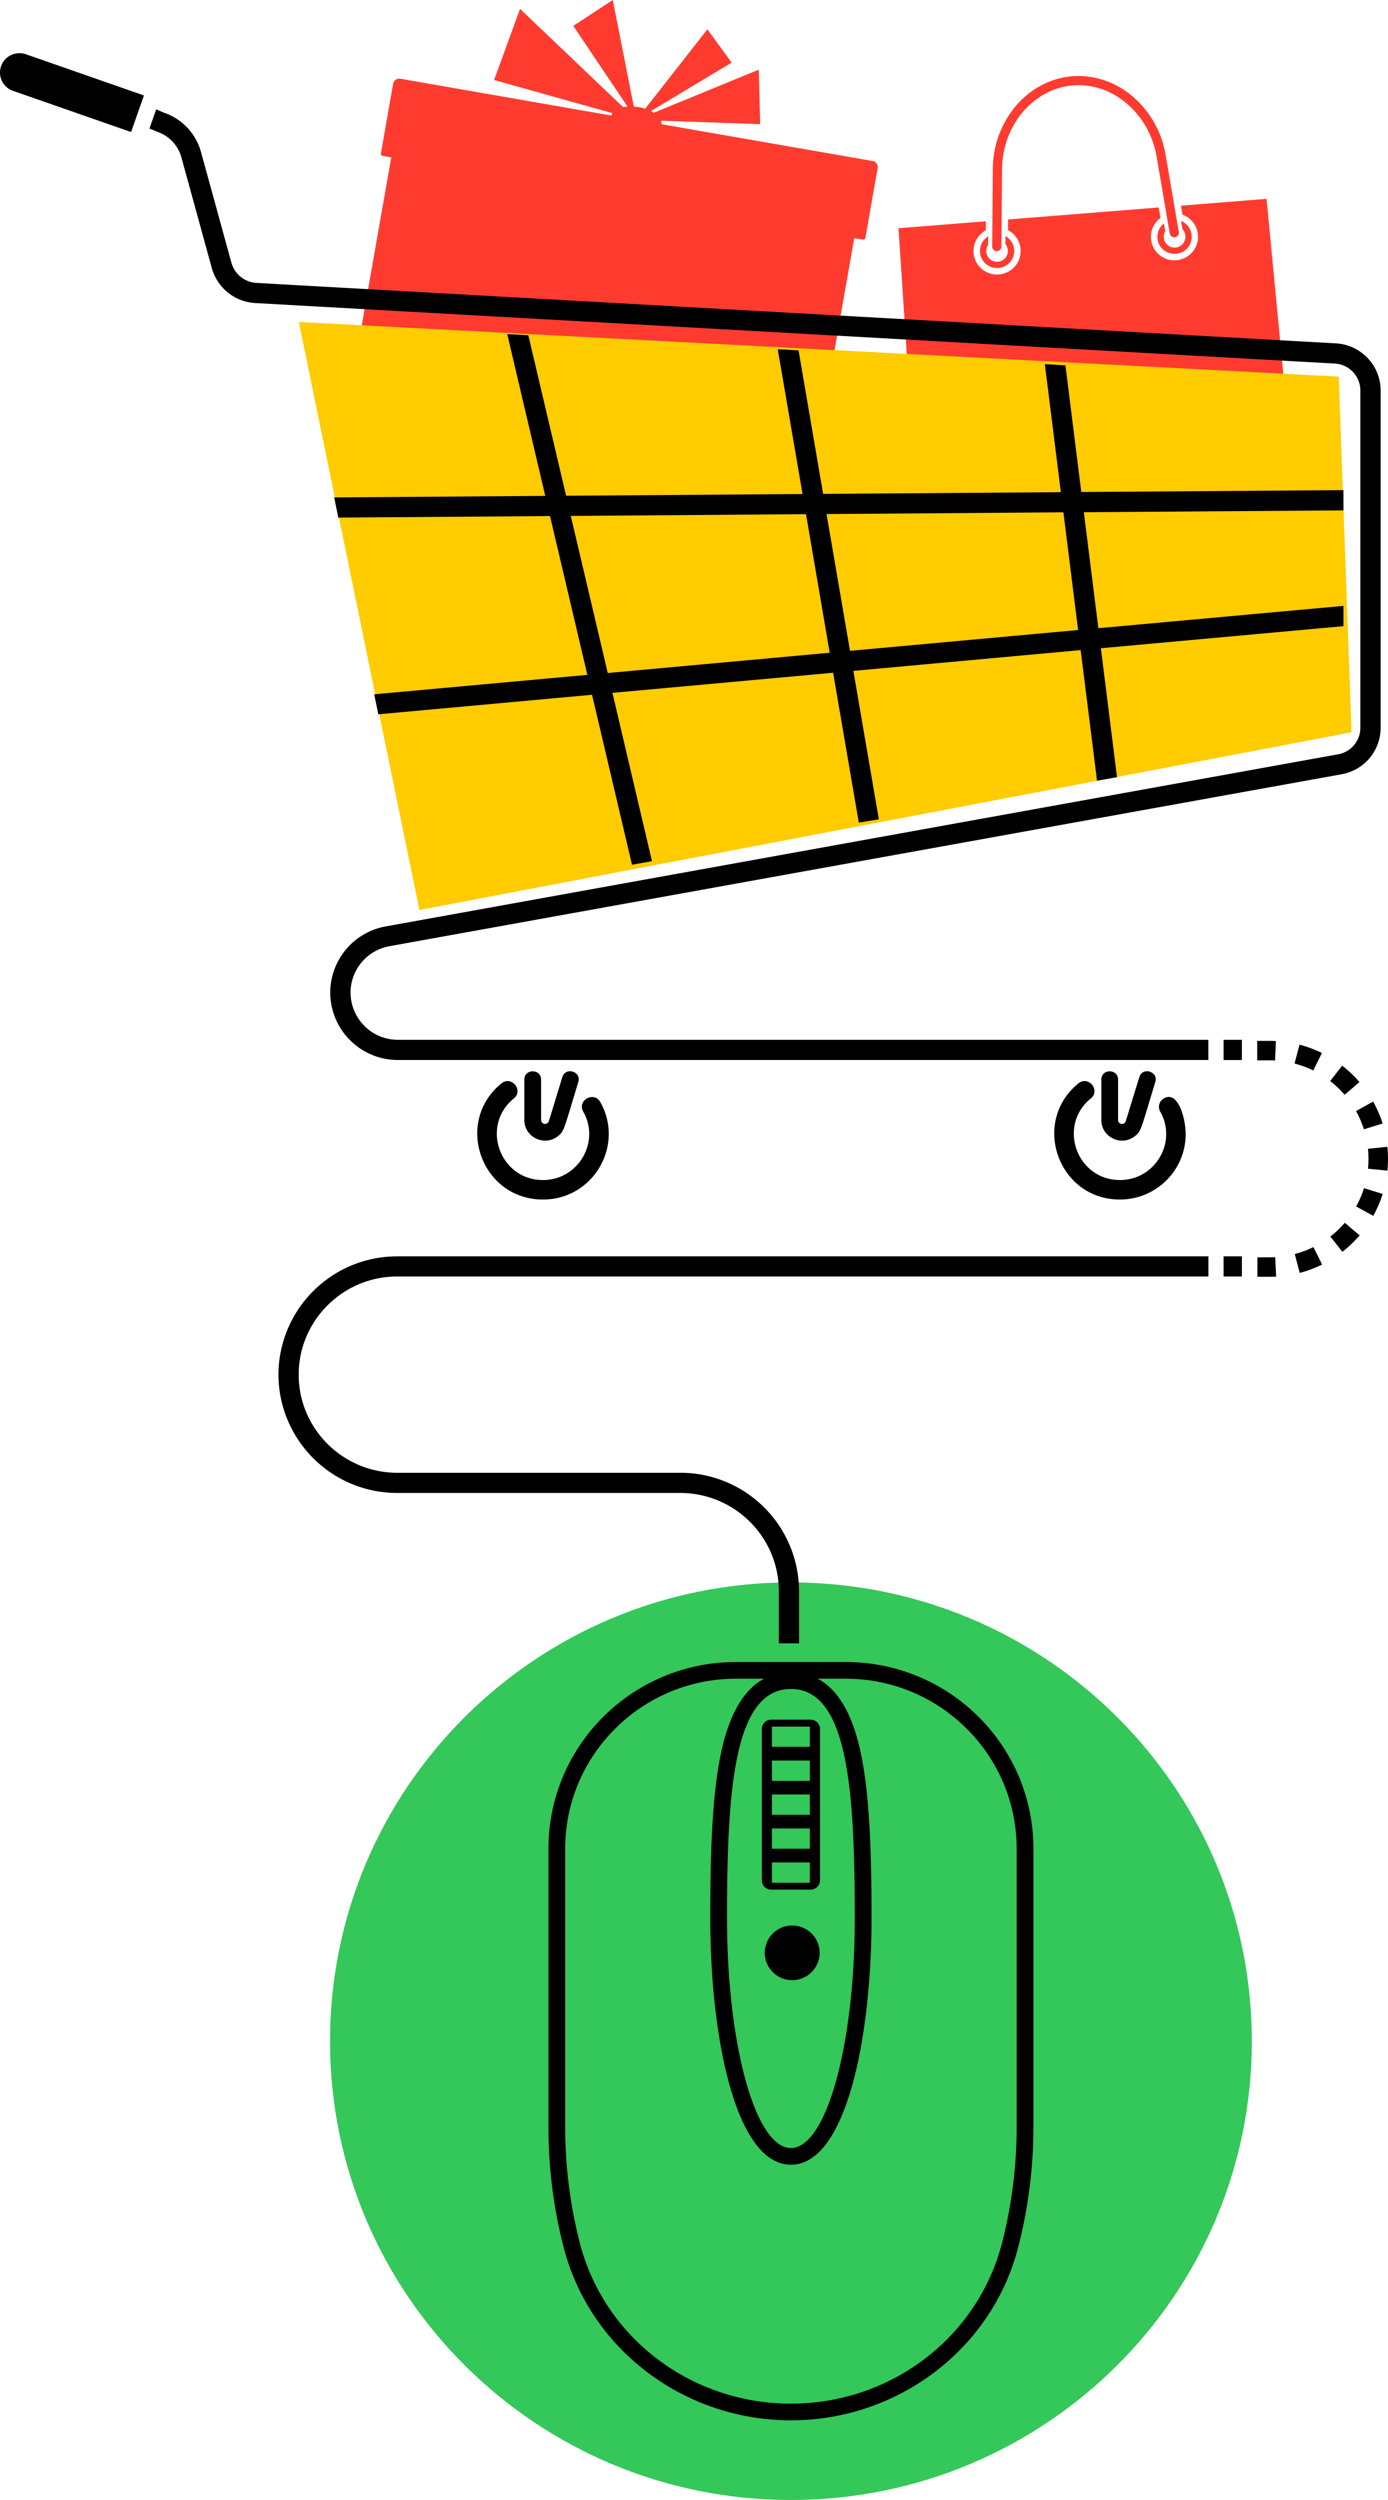
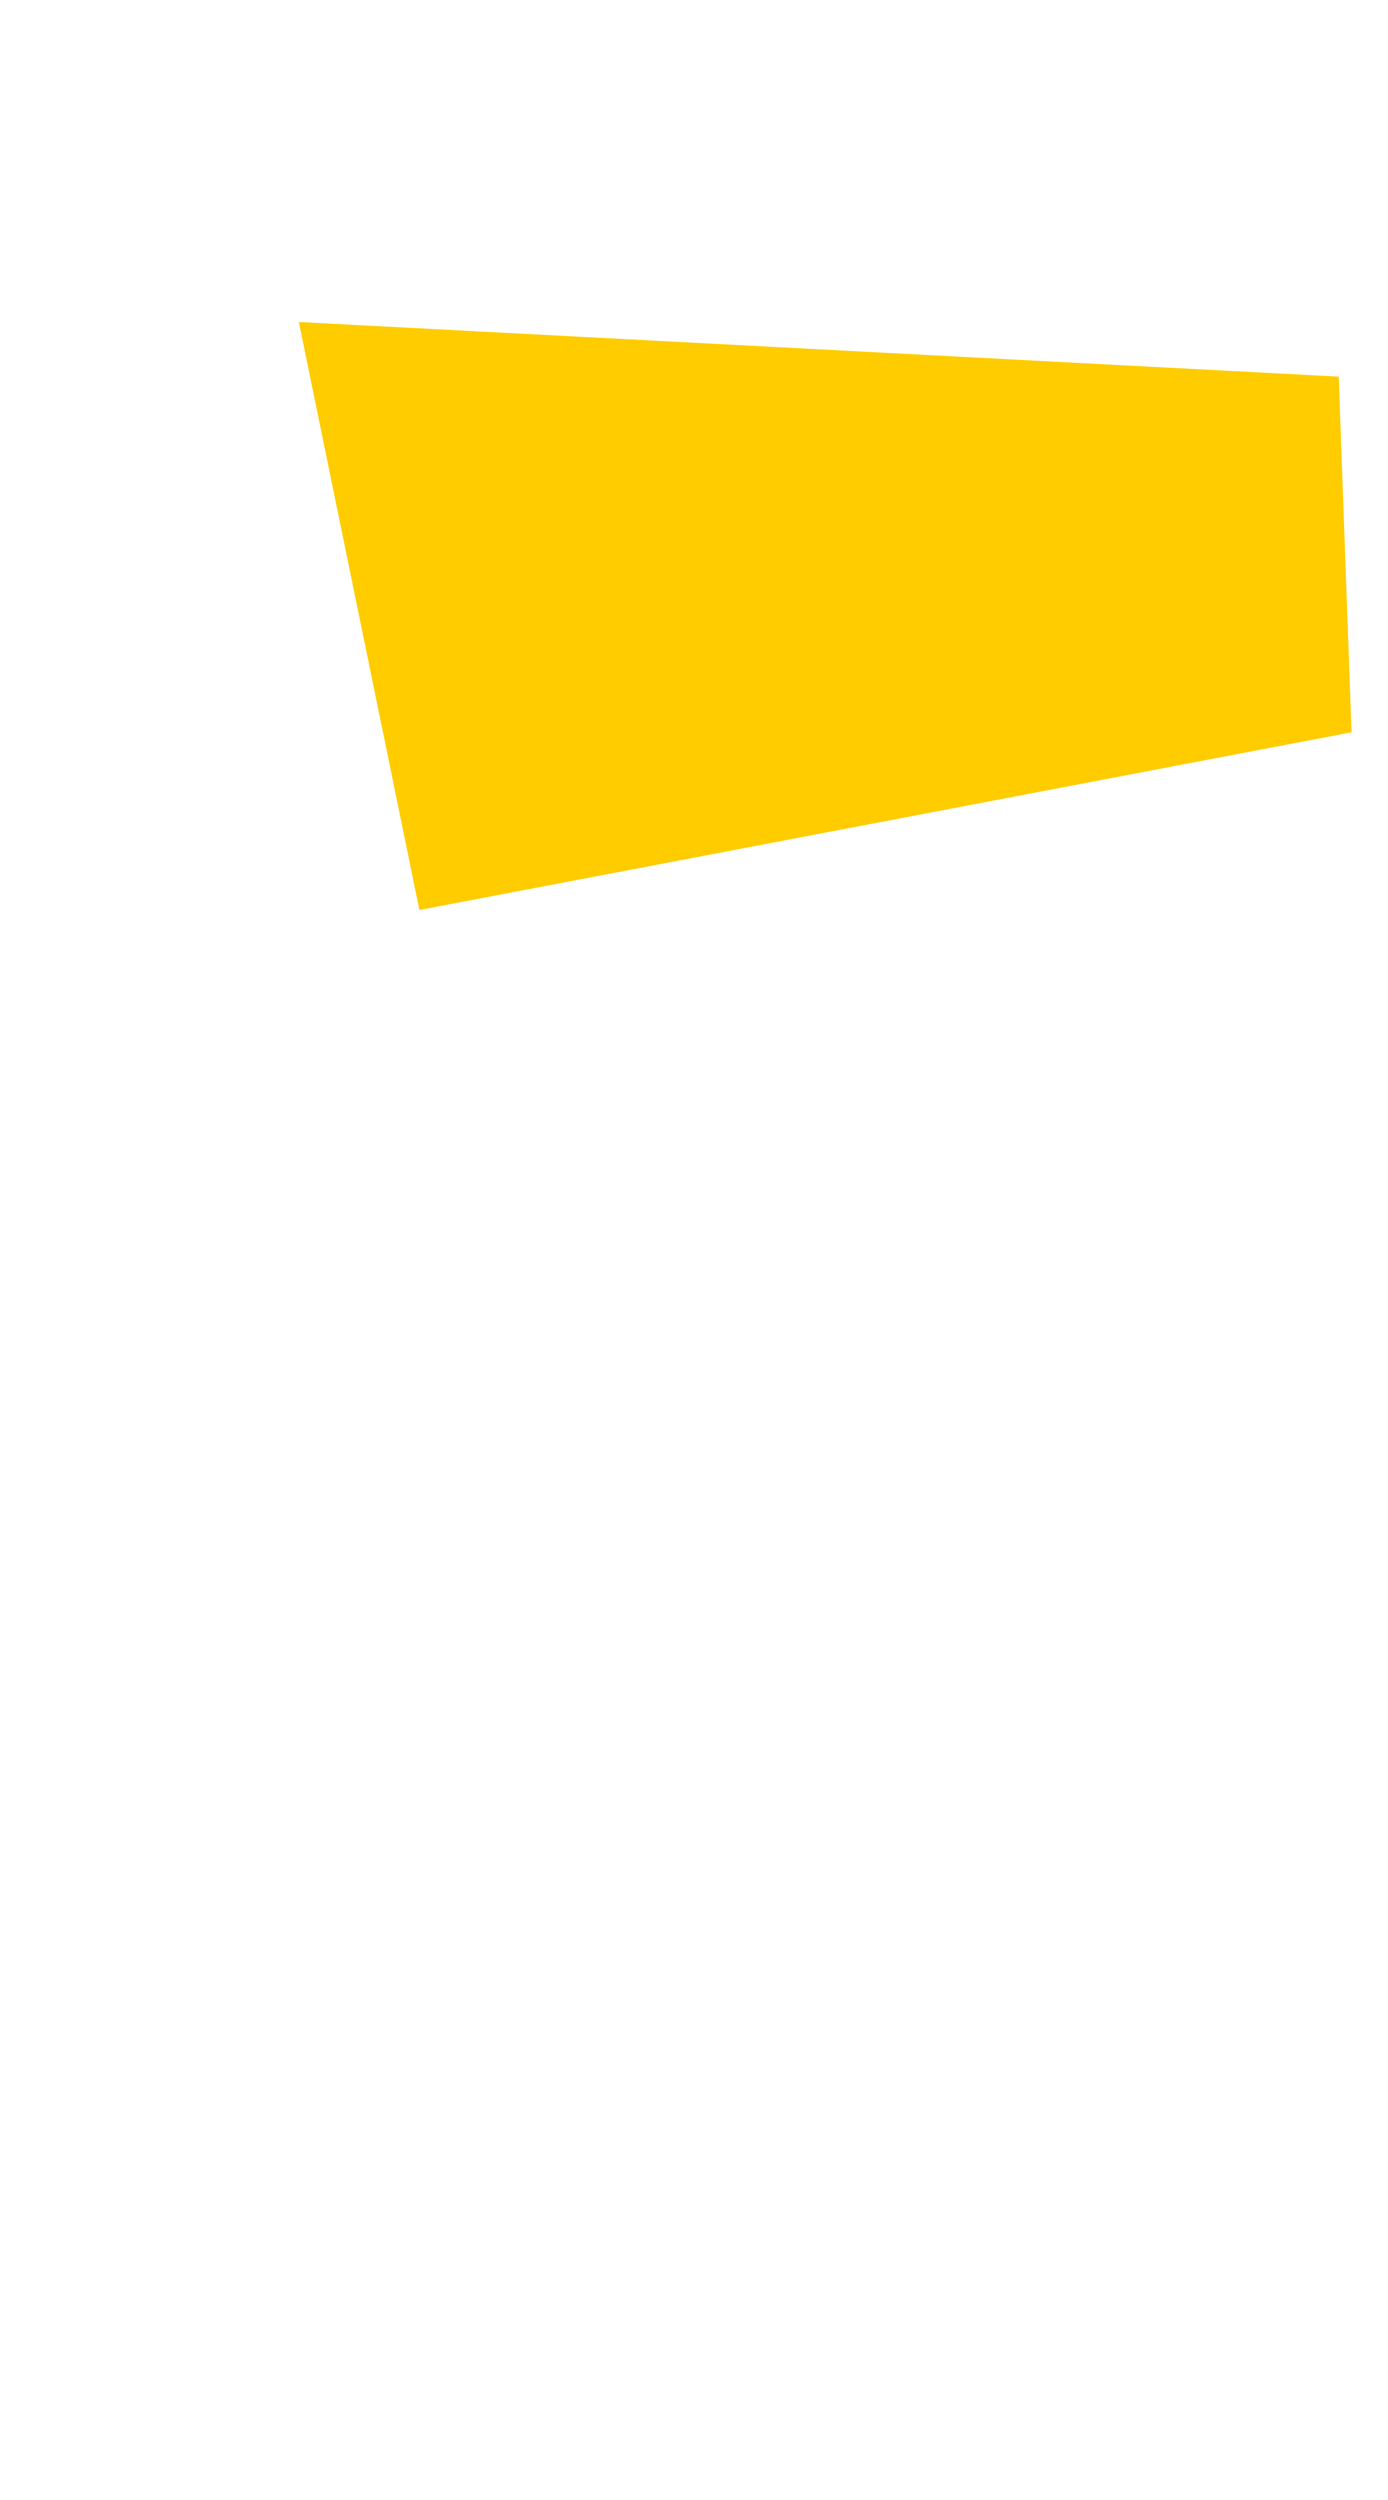
<svg xmlns="http://www.w3.org/2000/svg" xml:space="preserve" width="300" height="540" viewBox="0 0 300 540">
-   <path fill="#ff3b30" d="m132.44 0-8.53 5.59 11.72 17.43a7.6 7.6 0 0 0-.95.12L112.4 1.92l-5.61 15.36 25.57 7.16c-.1.17-.17.34-.2.52L86.53 17a1.36 1.36 0 0 0-1.56 1.1l-2.64 15.01c-.05.27.13.52.4.57l1.84.31-11.1 63.07c-.13.73.36 1.43 1.1 1.56l97.4 16.97c.74.12 1.44-.37 1.57-1.1l11.1-63.06 1.84.32a.5.5 0 0 0 .57-.4l2.64-15.02a1.35 1.35 0 0 0-1.1-1.56l-45.63-7.94c.04-.25.02-.5-.07-.76l21.41.74-.3-11.76-22.67 9.3c-.2-.13-.4-.24-.62-.36l17.43-10.46-5.24-7.2-13.45 17.15a10.52 10.52 0 0 0-2.46-.47L132.44 0zM233.5 16.42c-.58 0-1.15 0-1.73.05-4.6.37-8.9 2.6-12.1 6.3a21.15 21.15 0 0 0-5.08 13.7l-.14 16.87a1 1 0 0 0 1.99.02l.14-16.88c.08-9.43 6.82-17.35 15.35-18.04 8.53-.68 16.45 6.07 18.05 15.36l2.85 16.65a1 1 0 0 0 1.15.8c.54-.08.9-.6.81-1.13l-2.85-16.65a21.17 21.17 0 0 0-7.2-12.7 18.15 18.15 0 0 0-11.24-4.35zm40.25 26.53-18.5 1.48.32 1.92a5.09 5.09 0 0 1-1.28 9.86 5.07 5.07 0 0 1-3.46-9.14l-.39-2.26-32.55 2.6-.02 2.3a5.08 5.08 0 0 1-1.95 9.57 5.08 5.08 0 0 1-2.85-9.53l.02-1.95-18.89 1.5 4.04 61.36.5 17.24 83.14-6.65-2.27-17.11-5.86-61.19zm-18.48 4.78.31 1.81a2.3 2.3 0 0 1 .63 1.42 2.34 2.34 0 0 1-4.67.37 2.3 2.3 0 0 1 .32-1.36l-.3-1.7a3.67 3.67 0 0 0 2.62 6.54 3.68 3.68 0 0 0 1.1-7.08zM217.33 51l-.02 1.73a2.33 2.33 0 0 1-1.62 3.8 2.34 2.34 0 0 1-2.52-2.13 2.3 2.3 0 0 1 .4-1.5l.02-1.84a3.68 3.68 0 0 0 2.21 6.82 3.68 3.68 0 0 0 1.53-6.88z" />
  <path fill="#fc0" d="m64.59 69.54 26.06 127.02 201.47-38.39-2.77-76.82-224.76-11.8" />
-   <path fill="#34c759" d="M270.57 440.9c0-54.74-44.6-99.1-99.62-99.1s-99.62 44.36-99.62 99.1c0 54.73 44.6 99.1 99.62 99.1s99.62-44.37 99.62-99.1" />
-   <path d="M3.96 11.5a4.18 4.18 0 0 0-1.16 8.12l25.53 8.9 2.78-7.9-25.5-8.9a4.2 4.2 0 0 0-1.65-.22Zm29.8 12.13-1.46 4.13 1.78.74a8.08 8.08 0 0 1 5.12 5.47l6.58 23.93a10.33 10.33 0 0 0 9.4 7.56L288.5 78.53a5.85 5.85 0 0 1 5.53 5.82v72.85a5.83 5.83 0 0 1-4.82 5.73L83.4 200.1a14.55 14.55 0 0 0-12.02 14.32A14.6 14.6 0 0 0 86 228.96h175.17v-4.36H86.01a10.23 10.23 0 0 1-10.24-10.2 10.2 10.2 0 0 1 8.41-10.02l205.83-37.15a10.2 10.2 0 0 0 8.4-10.03V84.35c0-5.4-4.25-9.87-9.66-10.18L55.43 61.11a5.96 5.96 0 0 1-5.41-4.36l-6.58-23.93a12.46 12.46 0 0 0-7.9-8.44zm75.87 48.53 8.22 34.95-45.62.33.89 4.36 45.76-.33 8.07 34.3-46.07 4.2.88 4.32 46.2-4.22 8.64 36.72 4.32-.78-8.55-36.35 47.7-4.35 5.55 32.38 4.33-.73-5.5-32.05 49.12-4.49 3.54 28.22 4.32-.77-3.49-27.85 52.43-4.77v-4.38l-52.97 4.82-3.14-25.05 56.11-.4v-4.37l-56.66.4-3.43-27.36-4.45-.25 3.46 27.65-51.38.37-5.31-31-4.5-.25 5.36 31.28-51.1.37-8.17-34.67zm120.21 38.5 3.18 25.42-49.3 4.5-5.07-29.54zm-55.63.4 5.12 29.93-47.97 4.38-7.99-33.93zm90.25 113.54v4.37h3.96v-4.37zm7.27.23v4.2h2.9c.32 0 .64.02.96.04l.18-4.2c-.38-.02-.75-.04-1.14-.04zm9.14.83-1.07 4.06c1.4.37 2.75.87 4.05 1.5l1.87-3.77a25.62 25.62 0 0 0-4.85-1.8zm9.23 4.52-2.6 3.32c1.14.88 2.19 1.88 3.13 2.97l3.2-2.74a25.75 25.75 0 0 0-3.73-3.55zm-166.97 1.21c-.67.03-1.33.42-1.59 1.27-3.07 9.99-2.87 9.67-3.22 9.93a.85.85 0 0 1-1.37-.67v-8.73c0-2.38-3.62-2.38-3.62 0v8.73c0 3.7 4.28 5.76 7.19 3.54 1.47-1.11 1.32-1.45 4.48-11.75.44-1.42-.75-2.36-1.87-2.32zm124.7 0c-.67.03-1.32.42-1.58 1.27l-2.92 9.48c-.27.97-1.67.76-1.67-.22v-8.73c0-2.38-3.62-2.38-3.62 0v8.73c0 3.7 4.27 5.77 7.19 3.54 1.47-1.11 1.32-1.45 4.48-11.75.44-1.42-.75-2.36-1.87-2.32zm-13.5 2.12c-.41.02-.84.18-1.24.5-10.3 8.36-4.36 25.09 8.97 25.09 7.84 0 14.21-6.34 14.21-14.13 0-3.3-1.61-9.46-4.7-7.73a2.1 2.1 0 0 0-.8 2.87c3.73 6.56-1.07 14.78-8.7 14.78-9.37 0-13.54-11.75-6.31-17.62 1.76-1.43.32-3.84-1.44-3.76zm-124.31.03c-.52-.09-1.1.04-1.64.48-10.3 8.35-4.36 25.08 8.98 25.08 10.9 0 17.68-11.73 12.38-21.06-1.37-2.42-5.05-.35-3.68 2.07 3.73 6.56-1.07 14.78-8.7 14.78-9.37 0-13.54-11.75-6.3-17.62 1.62-1.31.52-3.48-1.04-3.73zm186.77 4.4-3.7 2.05c.7 1.25 1.27 2.57 1.7 3.94l4.04-1.25a25.27 25.27 0 0 0-2.04-4.73zm3.08 9.77-4.2.43a21.77 21.77 0 0 1 0 4.3l4.2.41a25.79 25.79 0 0 0 0-5.14zm-5.06 8.93c-.43 1.37-1 2.7-1.7 3.95l3.7 2.03c.84-1.5 1.52-3.09 2.04-4.73zm-4.15 7.48a21.54 21.54 0 0 1-3.12 2.97l2.6 3.3a25.73 25.73 0 0 0 3.73-3.54zm-6.78 5.25c-1.29.64-2.64 1.14-4.03 1.5l1.07 4.08c1.67-.44 3.3-1.05 4.84-1.81zm-198.01 2a25.65 25.65 0 0 0-25.69 25.55 25.65 25.65 0 0 0 25.69 25.56h61.15c11.74 0 21.31 9.51 21.31 21.2v11.29h4.38v-11.29a25.65 25.65 0 0 0-25.69-25.56H85.87c-11.75 0-21.31-9.5-21.31-21.2 0-11.68 9.56-21.2 21.3-21.2h175.32v-4.35zm178.59 0v4.35h3.96v-4.35zm11.16.17c-.32.03-.65.04-.99.04h-2.86v4.2h2.86c.4 0 .8-.01 1.19-.04zM159.08 359c-22.4 0-40.54 18.06-40.54 40.33v60.07c0 8.97 1.13 17.67 3.27 25.97 5.7 22.16 26.14 37.42 49.14 37.42s43.43-15.26 49.13-37.42c2.14-8.3 3.28-17 3.28-25.97v-60.07c0-22.27-18.15-40.33-40.55-40.33zm0 3.6h6.07c-4.43 2.36-7.54 7.71-9.3 16-2.05 9.66-2.33 22.92-2.33 35.8 0 25.62 5.46 53.18 17.43 53.18 11.97 0 17.42-27.56 17.42-53.18 0-12.88-.28-26.14-2.33-35.8-1.75-8.29-4.87-13.64-9.29-16h6.06c20.37 0 36.93 16.48 36.93 36.73v60.07c0 8.5-1.07 16.93-3.16 25.07-5.27 20.44-24.03 34.72-45.63 34.72s-40.37-14.28-45.63-34.72a100.67 100.67 0 0 1-3.16-25.07v-60.07c0-20.25 16.56-36.73 36.92-36.73zm11.87 2.22c12.4 0 13.8 22.19 13.8 49.58 0 27.39-6.18 49.58-13.8 49.58-7.63 0-13.81-22.2-13.81-49.58 0-27.4 1.4-49.58 13.8-49.58zm-4.27 6.63c-1.12 0-2.02.9-2.02 2.02v32.66c0 1.13.9 2.03 2.02 2.03h8.52c1.13 0 2.04-.9 2.04-2.03v-32.66c0-1.12-.91-2.02-2.04-2.02zm.16 1.5h8.2v4.37h-8.2zm0 7.33h8.2v4.39h-8.2zm0 7.33h8.2V392h-8.2zm0 7.34h8.2v4.38h-8.2zm0 7.34h8.2v4.38h-8.2zm4.38 13.62a5.92 5.92 0 0 0-5.93 5.9c0 3.26 2.66 5.9 5.93 5.9a5.92 5.92 0 0 0 5.94-5.9c0-3.26-2.66-5.9-5.94-5.9z" />
</svg>